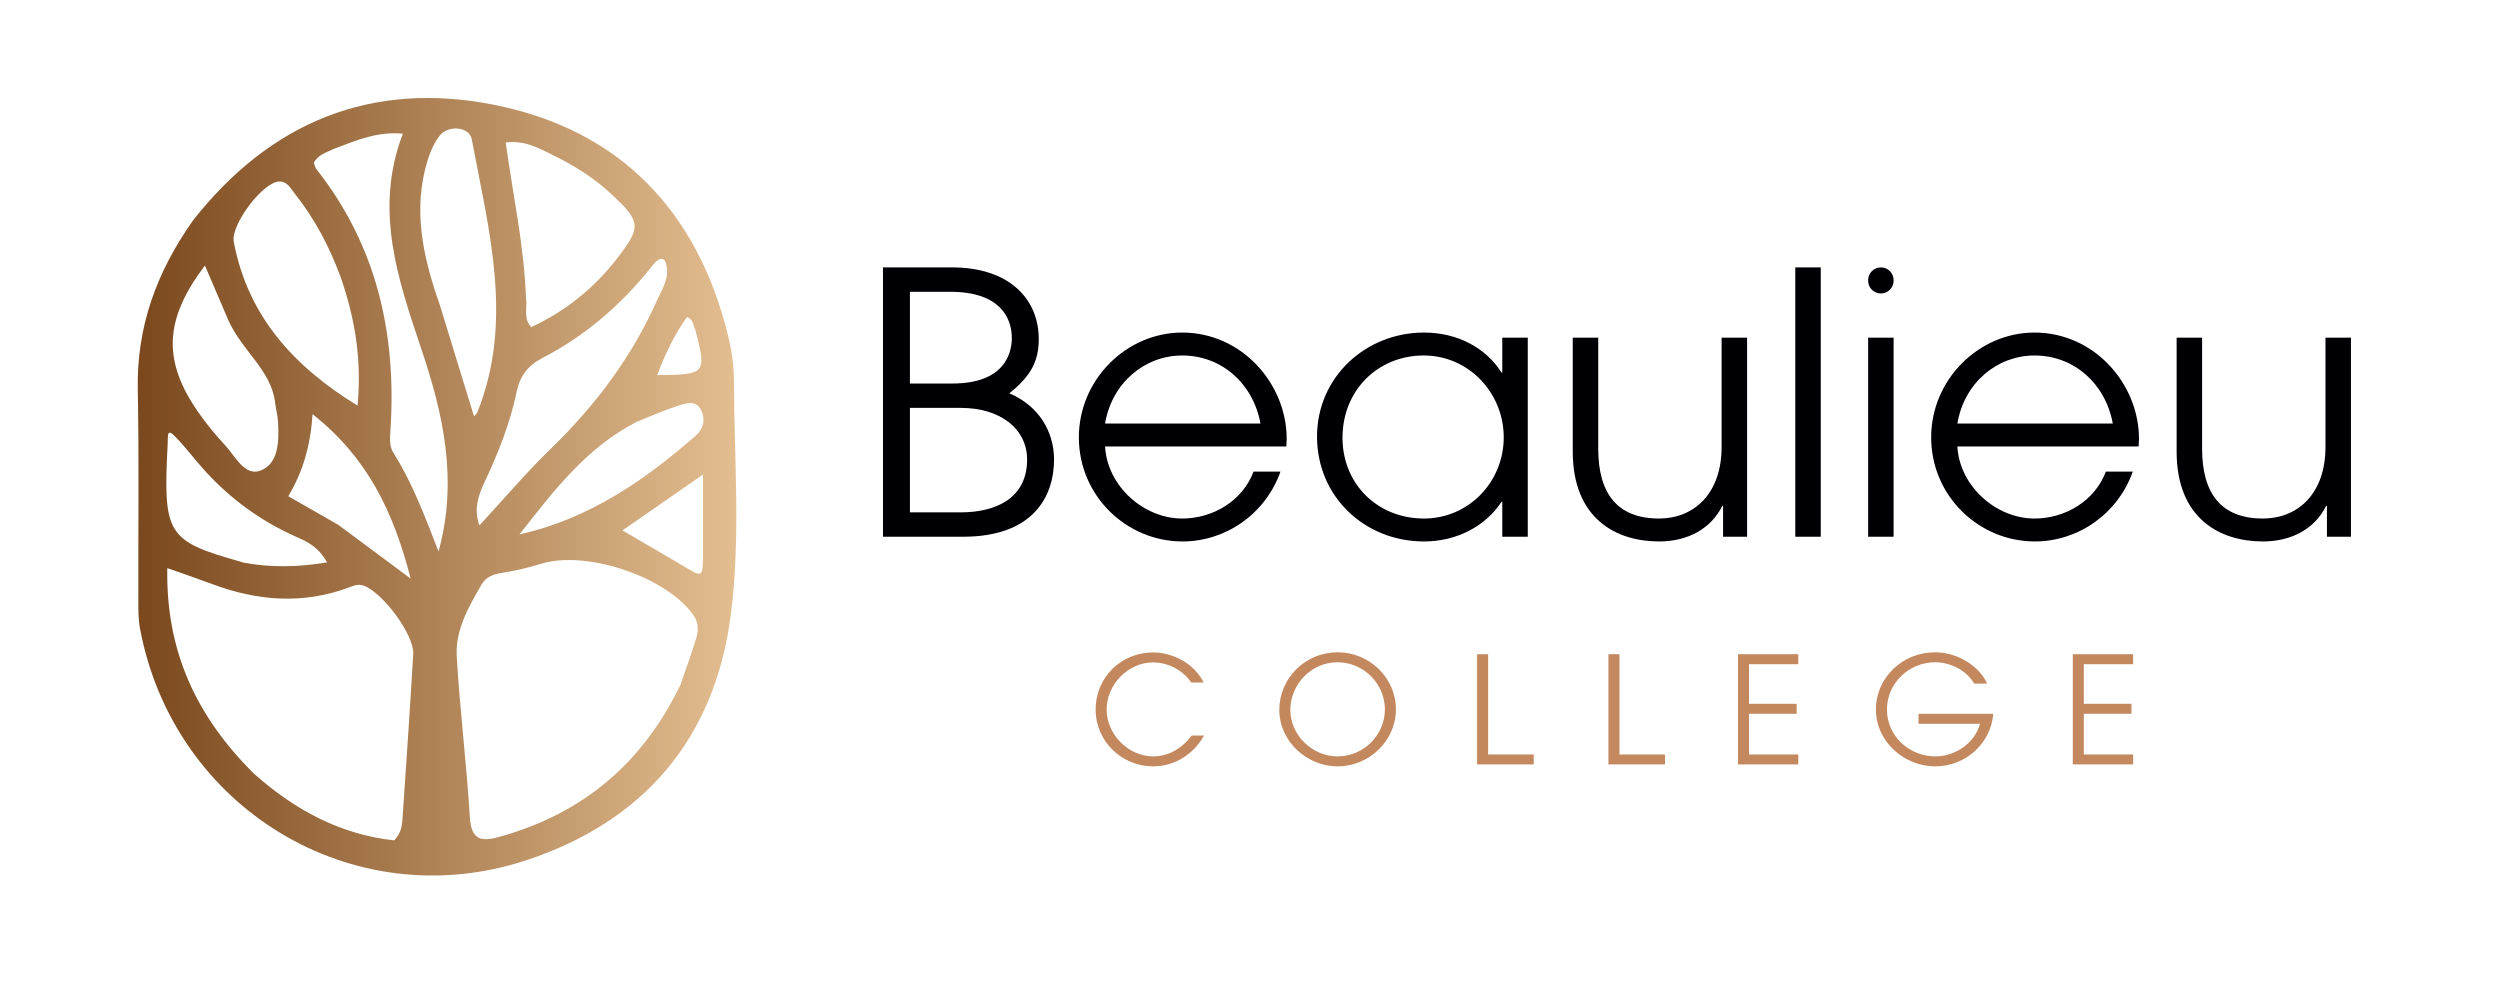
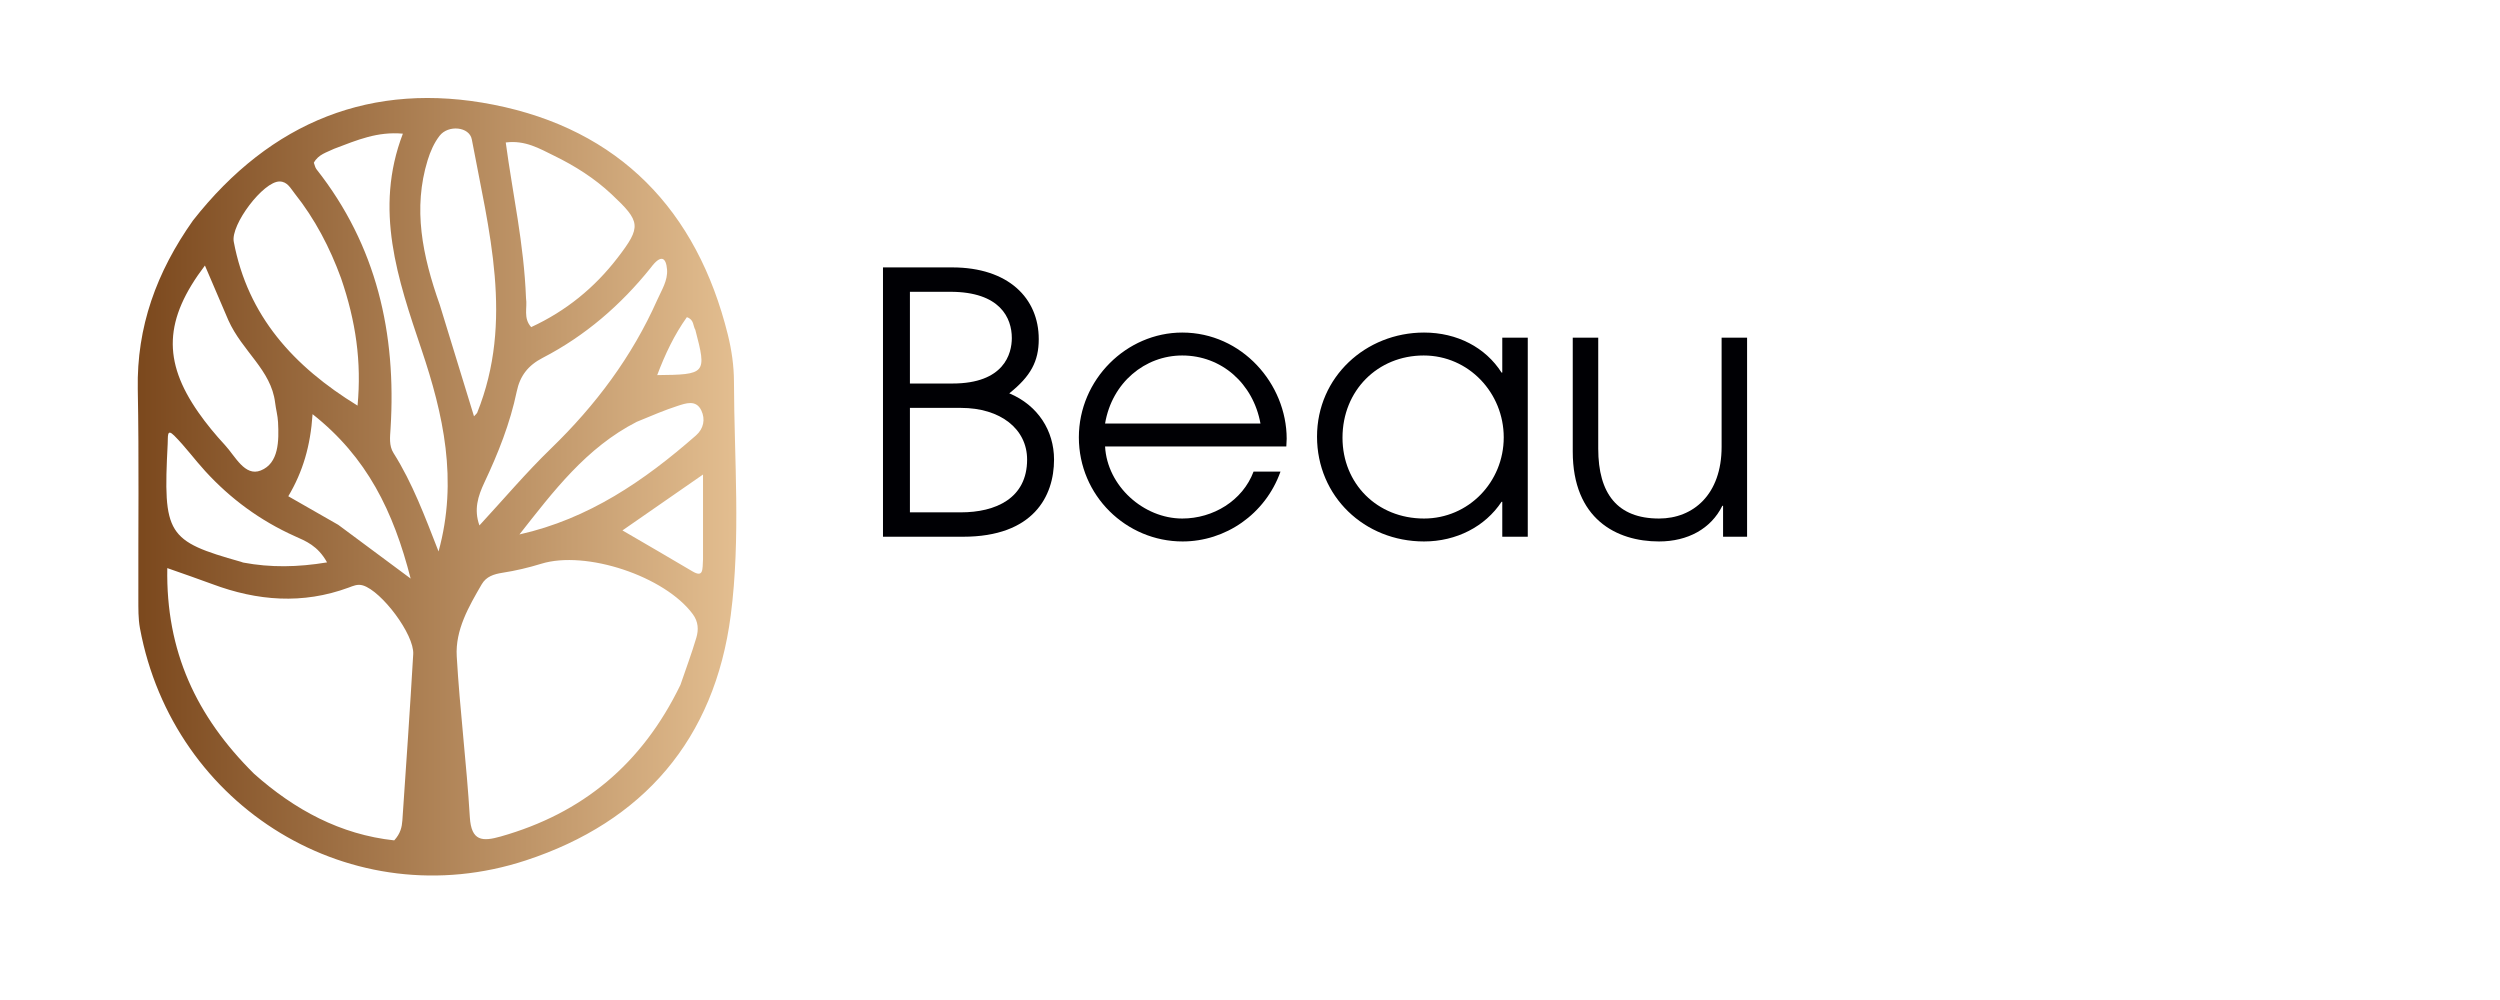
<svg xmlns="http://www.w3.org/2000/svg" width="180" height="72" viewBox="0 0 180 72" fill="none">
-   <path d="M169.269 38.645H167.539V36.417H167.487C166.675 38.068 164.997 38.985 162.927 38.985C159.861 38.985 156.717 37.361 156.717 32.513V24.311H158.551V32.303C158.551 35.553 159.94 37.334 162.927 37.334C165.391 37.334 167.435 35.605 167.435 32.172V24.311H169.269V38.645Z" fill="#000004" />
-   <path d="M153.981 32.146H140.931C141.088 35.002 143.709 37.334 146.487 37.334C148.714 37.334 150.837 36.05 151.623 33.954H153.562C152.461 37.046 149.579 38.985 146.513 38.985C142.451 38.985 139.044 35.684 139.044 31.491C139.044 27.324 142.477 23.944 146.487 23.944C150.784 23.944 154.007 27.639 154.007 31.596C154.007 31.779 153.981 31.962 153.981 32.146ZM140.931 30.495H152.121C151.596 27.613 149.317 25.595 146.487 25.595C143.814 25.595 141.429 27.534 140.931 30.495Z" fill="#000004" />
-   <path d="M136.34 20.212C136.34 20.719 135.93 21.13 135.423 21.13C134.916 21.13 134.506 20.719 134.506 20.212V20.17C134.506 19.664 134.916 19.253 135.423 19.253C135.93 19.253 136.34 19.664 136.34 20.17V20.212ZM136.34 38.645H134.506V24.311H136.34V38.645Z" fill="#000004" />
-   <path d="M131.094 38.645H129.26V19.253H131.094V38.645Z" fill="#000004" />
  <path d="M125.79 38.645H124.061V36.417H124.008C123.196 38.068 121.519 38.985 119.449 38.985C116.383 38.985 113.238 37.361 113.238 32.513V24.311H115.073V32.303C115.073 35.553 116.461 37.334 119.449 37.334C121.912 37.334 123.956 35.605 123.956 32.172V24.311H125.79V38.645Z" fill="#000004" />
  <path d="M109.999 38.645H108.164V36.129H108.112C106.933 37.911 104.863 38.985 102.53 38.985C98.233 38.985 94.826 35.736 94.826 31.438C94.826 27.141 98.338 23.944 102.53 23.944C104.915 23.944 106.959 25.018 108.112 26.826H108.164V24.311H109.999V38.645ZM102.53 37.334C105.727 37.334 108.269 34.714 108.269 31.491C108.269 28.294 105.754 25.595 102.504 25.595C99.202 25.595 96.66 28.11 96.66 31.517C96.66 34.819 99.15 37.334 102.53 37.334Z" fill="#000004" />
  <path d="M92.615 32.146H79.565C79.722 35.002 82.343 37.334 85.12 37.334C87.348 37.334 89.47 36.05 90.257 33.954H92.196C91.095 37.046 88.213 38.985 85.147 38.985C81.085 38.985 77.678 35.684 77.678 31.491C77.678 27.324 81.111 23.944 85.12 23.944C89.418 23.944 92.641 27.639 92.641 31.596C92.641 31.779 92.615 31.962 92.615 32.146ZM79.565 30.495H90.754C90.23 27.613 87.951 25.595 85.12 25.595C82.448 25.595 80.063 27.534 79.565 30.495Z" fill="#000004" />
  <path d="M69.34 38.645H63.575V19.253H68.554C72.615 19.253 74.79 21.481 74.79 24.416C74.79 26.014 74.214 27.088 72.668 28.32C74.738 29.185 75.891 31.019 75.891 33.089C75.891 35.736 74.397 38.645 69.34 38.645ZM65.514 27.613H68.58C72.301 27.613 72.851 25.464 72.851 24.337C72.851 22.896 72.013 21.009 68.423 21.009H65.514V27.613ZM65.514 36.889H69.183C71.672 36.889 73.952 35.893 73.952 33.089C73.952 30.888 72.039 29.368 69.183 29.368H65.514V36.889Z" fill="#000004" />
-   <path d="M85.801 52.959H86.691C85.919 54.342 84.536 55.178 83.034 55.178C80.772 55.178 78.885 53.388 78.885 51.082C78.885 48.755 80.74 46.975 83.024 46.975C84.493 46.975 86.026 47.823 86.659 49.142H85.769C85.157 48.23 84.085 47.694 83.013 47.694C81.244 47.694 79.678 49.259 79.678 51.093C79.678 52.873 81.244 54.46 83.024 54.46C84.107 54.46 85.082 53.913 85.801 52.959ZM100.507 51.072C100.507 53.312 98.609 55.178 96.303 55.178C94.137 55.178 92.111 53.42 92.111 51.114C92.111 48.831 93.977 46.965 96.303 46.965C98.609 46.965 100.507 48.809 100.507 51.072ZM99.713 51.082C99.713 49.249 98.201 47.683 96.293 47.683C94.416 47.683 92.904 49.27 92.904 51.114C92.904 52.905 94.459 54.46 96.303 54.46C98.201 54.46 99.713 52.905 99.713 51.082ZM110.426 55.039H106.352V47.104H107.145V54.32H110.426V55.039ZM119.883 55.039H115.808V47.104H116.602V54.32H119.883V55.039ZM129.478 55.039H125.136V47.104H129.478V47.823H125.929V50.675H129.36V51.393H125.929V54.32H129.478V55.039ZM142.561 52.112H138.133V51.393H143.515C143.344 53.527 141.532 55.178 139.323 55.178C137.146 55.178 135.066 53.441 135.066 51.072C135.066 48.798 136.985 46.965 139.312 46.965C141.092 46.965 142.604 48.101 143.065 49.217H142.143C141.596 48.284 140.46 47.683 139.323 47.683C137.457 47.683 135.86 49.184 135.86 51.082C135.86 53.002 137.468 54.46 139.355 54.46C140.792 54.46 142.197 53.484 142.561 52.112ZM153.585 55.039H149.242V47.104H153.585V47.823H150.035V50.675H153.467V51.393H150.035V54.32H153.585V55.039Z" fill="#C3885E" />
  <path d="M13.892 15.878C19.505 8.729 26.802 5.82 35.516 7.535C44.584 9.32 50.18 15.124 52.405 24.098C52.677 25.191 52.842 26.341 52.845 27.465C52.862 33.078 53.339 38.714 52.614 44.298C51.452 53.249 46.291 59.18 37.858 61.949C25.369 66.049 12.476 58.153 10.077 45.234C9.948 44.536 9.963 43.806 9.961 43.091C9.947 38.07 10.016 33.047 9.92 28.028C9.834 23.537 11.267 19.594 13.892 15.878ZM48.992 49.31C49.377 48.181 49.796 47.062 50.135 45.92C50.304 45.348 50.289 44.772 49.882 44.22C47.863 41.485 42.181 39.596 38.968 40.591C38.059 40.872 37.124 41.092 36.185 41.238C35.552 41.337 35.008 41.51 34.682 42.071C33.746 43.682 32.776 45.353 32.885 47.254C33.108 51.12 33.595 54.971 33.828 58.836C33.934 60.577 34.735 60.602 36.057 60.226C41.918 58.563 46.214 55.045 48.992 49.31ZM18.297 55.716C21.217 58.309 24.51 60.089 28.384 60.507C28.838 60.014 28.938 59.539 28.971 59.066C29.243 55.078 29.52 51.09 29.752 47.099C29.834 45.681 27.477 42.562 26.133 42.151C25.743 42.032 25.428 42.187 25.099 42.308C21.793 43.527 18.529 43.269 15.285 42.055C14.297 41.685 13.297 41.347 12.045 40.903C11.939 46.884 14.127 51.582 18.297 55.716ZM24.058 10.711C23.533 10.971 22.925 11.109 22.597 11.716C22.657 11.868 22.685 12.057 22.787 12.187C27.121 17.684 28.547 24.009 28.12 30.862C28.083 31.461 27.996 32.085 28.331 32.615C29.701 34.783 30.588 37.178 31.576 39.705C32.987 34.57 31.918 29.825 30.353 25.178C28.645 20.107 26.911 15.086 29.007 9.624C27.173 9.461 25.747 10.07 24.058 10.711ZM24.554 20.025C23.748 17.822 22.676 15.763 21.211 13.923C20.924 13.563 20.695 13.073 20.134 13.067C18.959 13.053 16.599 16.18 16.831 17.407C17.842 22.762 21.142 26.379 25.744 29.205C26.039 26.053 25.624 23.139 24.554 20.025ZM31.666 21.952C32.478 24.596 33.289 27.241 34.128 29.974C34.282 29.806 34.336 29.77 34.356 29.721C37.015 23.109 35.188 16.572 33.971 10.039C33.8 9.119 32.277 8.968 31.65 9.777C31.257 10.283 30.98 10.916 30.79 11.534C29.723 15.011 30.398 18.371 31.666 21.952ZM37.873 21.471C37.983 22.146 37.654 22.898 38.245 23.552C40.749 22.396 42.808 20.72 44.469 18.558C46.19 16.317 46.138 15.961 44.036 13.989C42.804 12.833 41.389 11.94 39.884 11.207C38.856 10.706 37.82 10.078 36.414 10.258C36.914 13.99 37.724 17.53 37.873 21.471ZM46.852 19.28C44.698 21.966 42.136 24.179 39.076 25.763C38.023 26.307 37.439 27.06 37.205 28.186C36.729 30.475 35.869 32.636 34.876 34.74C34.411 35.727 34.109 36.688 34.519 37.831C36.267 35.94 37.883 34.024 39.675 32.289C42.886 29.179 45.506 25.678 47.323 21.591C47.635 20.889 48.091 20.201 48.027 19.403C47.959 18.551 47.601 18.269 46.852 19.28ZM16.44 23.052C15.89 21.767 15.339 20.482 14.755 19.117C11.813 23 11.696 25.979 14.278 29.684C14.856 30.514 15.509 31.301 16.196 32.044C16.938 32.847 17.627 34.333 18.774 33.875C20.079 33.355 20.089 31.74 20.019 30.395C19.995 29.923 19.864 29.458 19.808 28.987C19.523 26.633 17.446 25.302 16.44 23.052ZM12.073 31.964C11.736 38.498 12.014 38.946 17.349 40.449C17.406 40.465 17.46 40.496 17.518 40.506C19.48 40.873 21.419 40.845 23.548 40.492C22.885 39.29 22.01 38.956 21.231 38.607C18.741 37.489 16.602 35.92 14.772 33.917C14.01 33.083 13.34 32.16 12.543 31.363C11.99 30.81 12.108 31.455 12.073 31.964ZM45.844 30.372C42.208 32.232 39.838 35.382 37.4 38.48C42.385 37.362 46.392 34.611 50.107 31.355C50.665 30.867 50.797 30.183 50.496 29.553C50.115 28.754 49.373 29.036 48.763 29.234C47.855 29.529 46.974 29.903 45.844 30.372ZM24.355 37.788C25.963 38.982 27.572 40.176 29.567 41.657C28.327 36.817 26.431 32.918 22.505 29.82C22.352 32.12 21.805 33.965 20.757 35.73C21.975 36.424 23.053 37.039 24.355 37.788ZM50.617 40.265C50.617 38.332 50.617 36.399 50.617 34.166C48.505 35.631 46.721 36.869 44.817 38.19C46.586 39.223 48.223 40.166 49.847 41.132C50.667 41.62 50.572 41.003 50.617 40.265ZM50.064 23.747C49.886 23.462 49.986 23.015 49.455 22.837C48.552 24.101 47.889 25.498 47.319 27.008C50.835 26.975 50.895 26.908 50.064 23.747Z" fill="url(#paint0_linear_8585_966)" />
  <defs>
    <linearGradient id="paint0_linear_8585_966" x1="9.916" y1="35.046" x2="53.015" y2="35.046" gradientUnits="userSpaceOnUse">
      <stop stop-color="#7B481D" />
      <stop offset="1" stop-color="#E3BE90" />
    </linearGradient>
  </defs>
</svg>